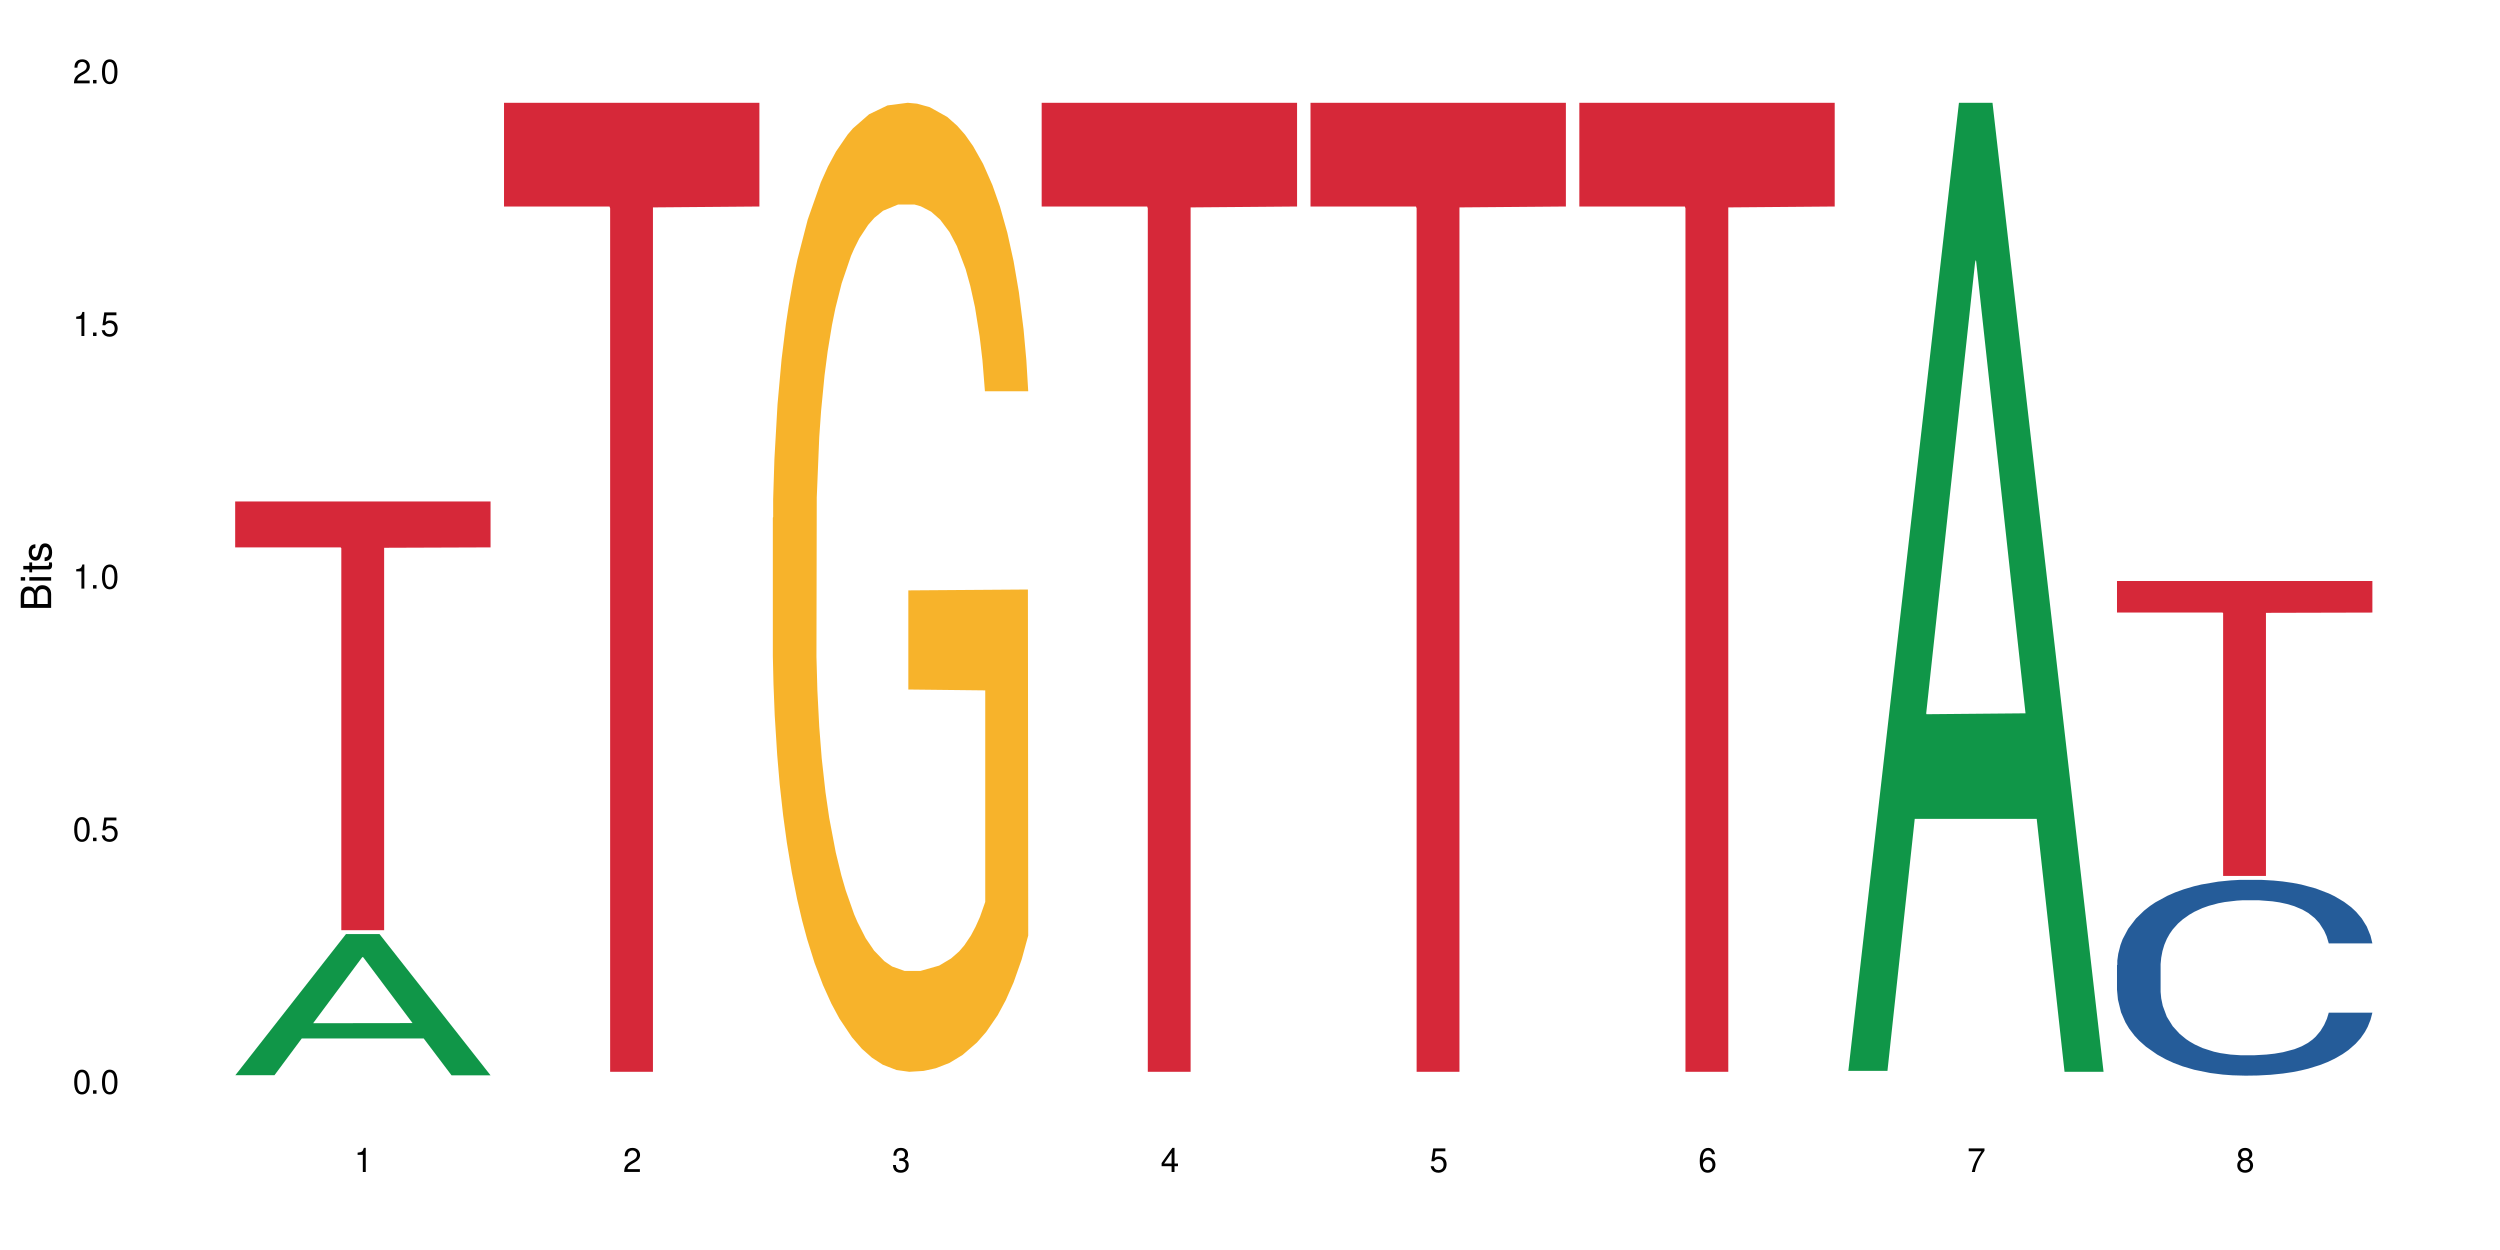
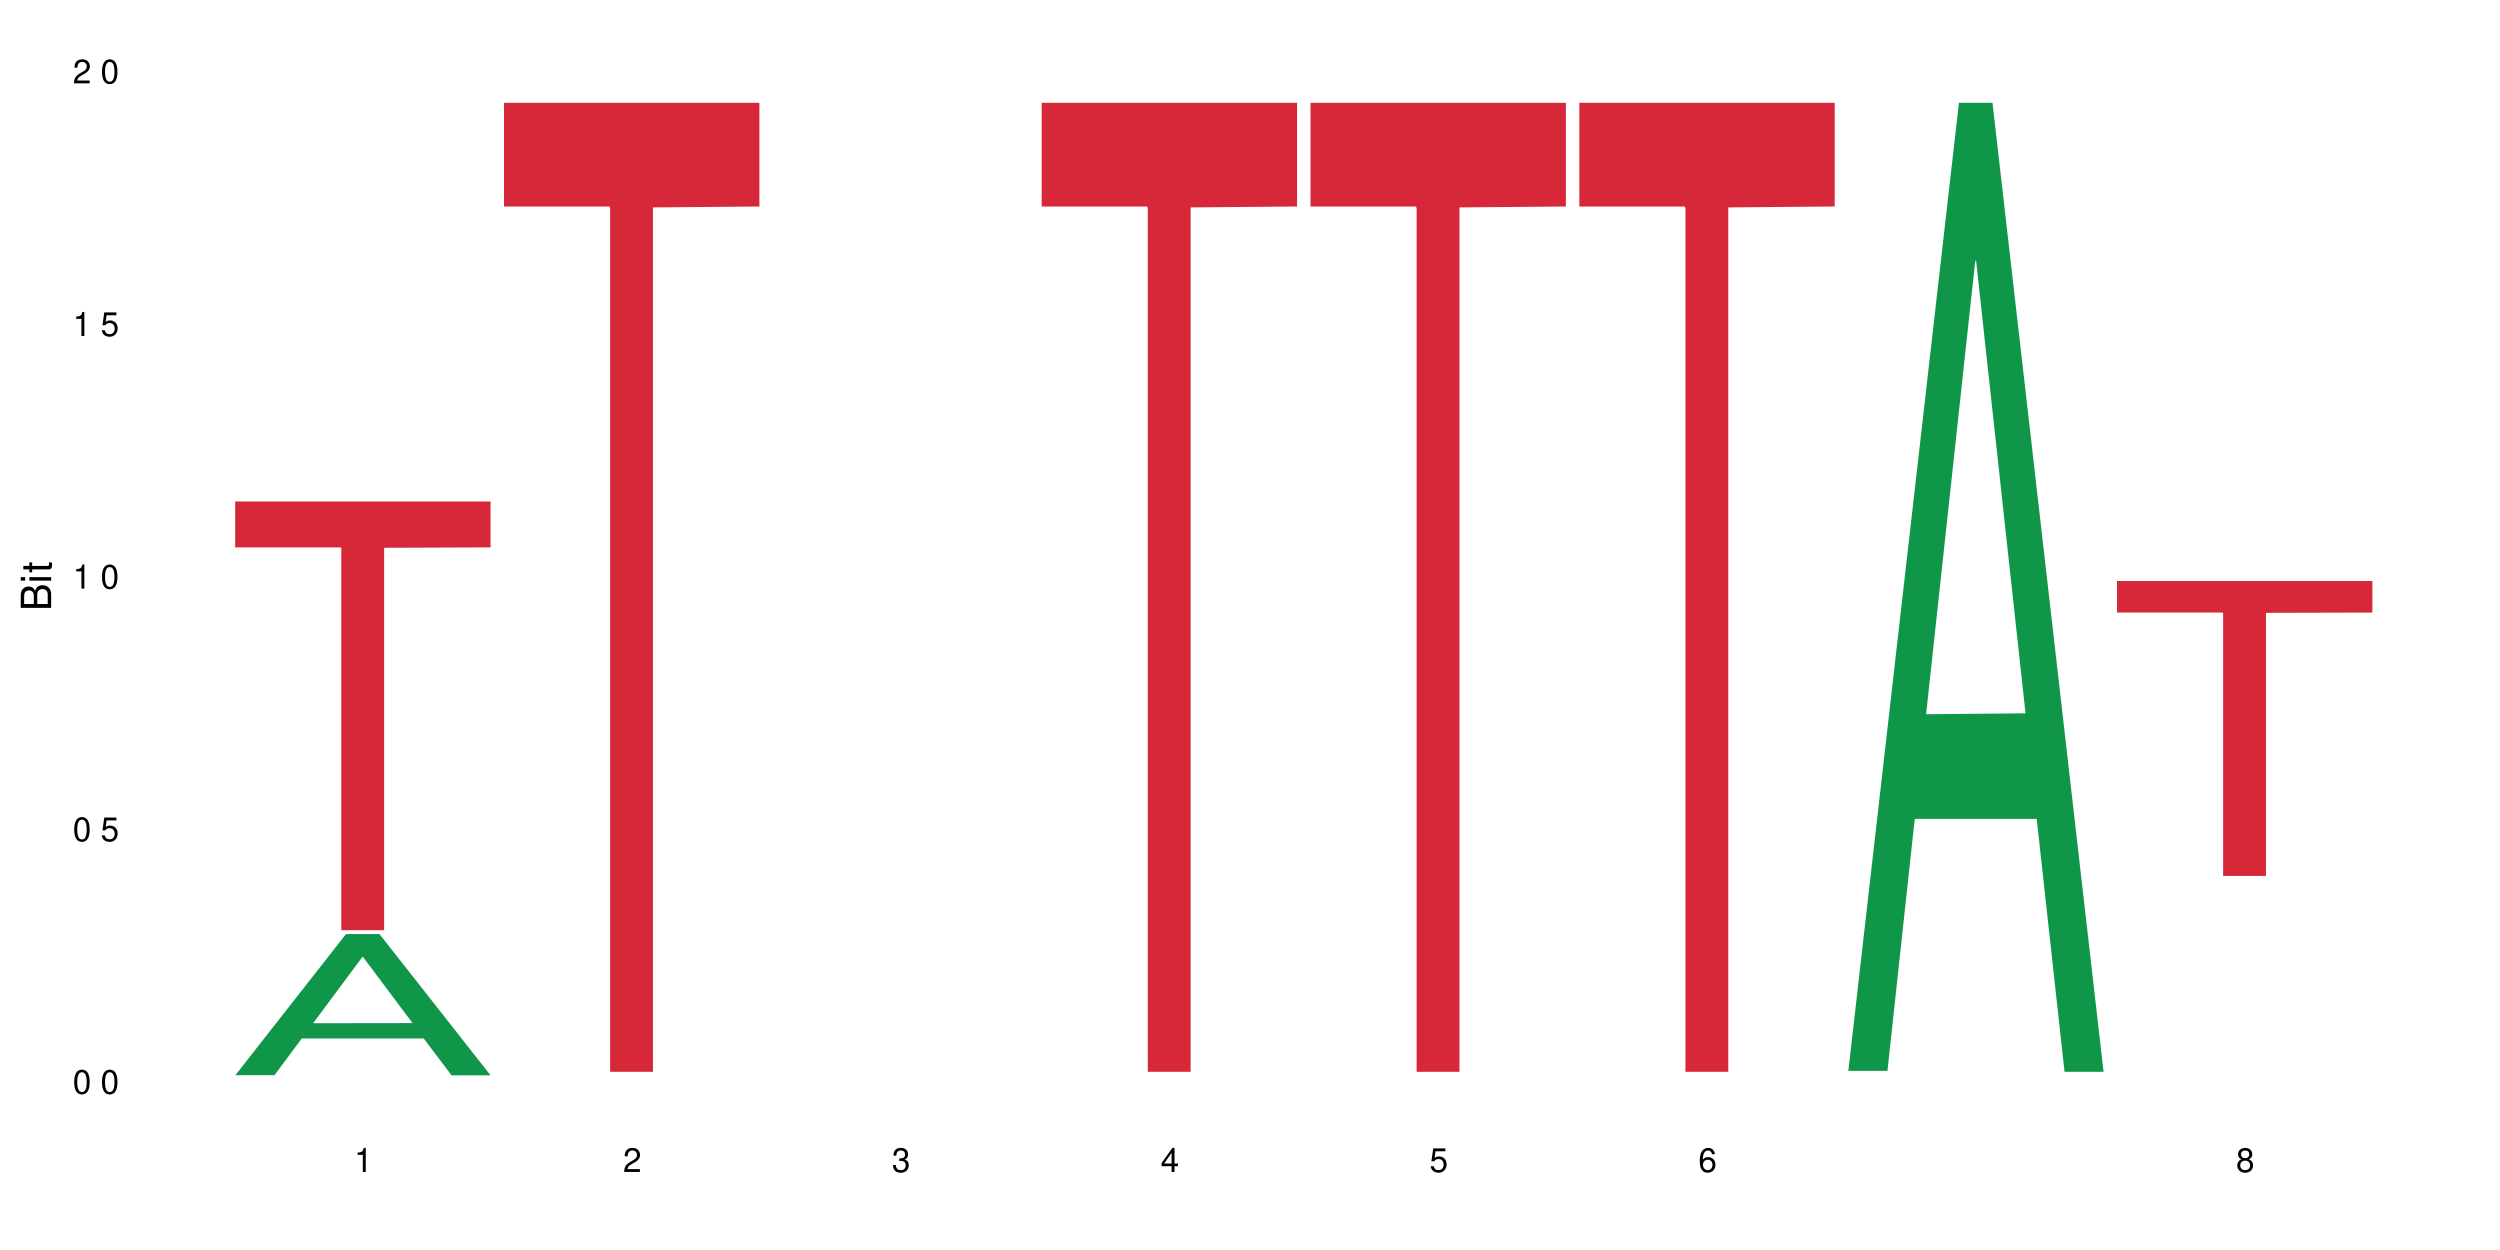
<svg xmlns="http://www.w3.org/2000/svg" xmlns:xlink="http://www.w3.org/1999/xlink" width="720" height="360" viewBox="0 0 720 360">
  <defs>
    <g>
      <g id="glyph-0-0">
</g>
      <g id="glyph-0-1">
        <path d="M 2.641 -6.938 C 2 -6.938 1.422 -6.656 1.078 -6.172 C 0.641 -5.562 0.406 -4.641 0.406 -3.359 C 0.406 -1.016 1.188 0.219 2.641 0.219 C 4.078 0.219 4.859 -1.016 4.859 -3.297 C 4.859 -4.641 4.656 -5.547 4.203 -6.172 C 3.844 -6.656 3.281 -6.938 2.641 -6.938 Z M 2.641 -6.188 C 3.547 -6.188 4 -5.25 4 -3.375 C 4 -1.406 3.562 -0.484 2.625 -0.484 C 1.734 -0.484 1.281 -1.438 1.281 -3.344 C 1.281 -5.25 1.734 -6.188 2.641 -6.188 Z M 2.641 -6.188 " />
      </g>
      <g id="glyph-0-2">
-         <path d="M 1.828 -1 L 0.828 -1 L 0.828 0 L 1.828 0 Z M 1.828 -1 " />
-       </g>
+         </g>
      <g id="glyph-0-3">
        <path d="M 4.562 -6.797 L 1.062 -6.797 L 0.547 -3.094 L 1.328 -3.094 C 1.719 -3.562 2.047 -3.734 2.578 -3.734 C 3.484 -3.734 4.062 -3.109 4.062 -2.094 C 4.062 -1.125 3.484 -0.531 2.578 -0.531 C 1.828 -0.531 1.375 -0.906 1.188 -1.672 L 0.328 -1.672 C 0.453 -1.109 0.547 -0.844 0.75 -0.594 C 1.125 -0.078 1.828 0.219 2.594 0.219 C 3.969 0.219 4.922 -0.781 4.922 -2.219 C 4.922 -3.562 4.031 -4.484 2.719 -4.484 C 2.25 -4.484 1.859 -4.359 1.469 -4.062 L 1.734 -5.969 L 4.562 -5.969 Z M 4.562 -6.797 " />
      </g>
      <g id="glyph-0-4">
        <path d="M 2.484 -4.938 L 2.484 0 L 3.328 0 L 3.328 -6.938 L 2.766 -6.938 C 2.469 -5.875 2.281 -5.734 0.984 -5.562 L 0.984 -4.938 Z M 2.484 -4.938 " />
      </g>
      <g id="glyph-0-5">
        <path d="M 4.859 -0.828 L 1.281 -0.828 C 1.359 -1.406 1.672 -1.781 2.5 -2.281 L 3.469 -2.828 C 4.406 -3.344 4.906 -4.062 4.906 -4.906 C 4.906 -5.484 4.672 -6.031 4.266 -6.406 C 3.859 -6.766 3.375 -6.938 2.719 -6.938 C 1.859 -6.938 1.219 -6.625 0.844 -6.031 C 0.609 -5.672 0.5 -5.234 0.484 -4.531 L 1.328 -4.531 C 1.359 -5.016 1.406 -5.281 1.531 -5.516 C 1.75 -5.938 2.188 -6.203 2.703 -6.203 C 3.469 -6.203 4.031 -5.641 4.031 -4.891 C 4.031 -4.344 3.719 -3.859 3.125 -3.516 L 2.234 -3 C 0.812 -2.172 0.406 -1.531 0.328 -0.016 L 4.859 -0.016 Z M 4.859 -0.828 " />
      </g>
      <g id="glyph-0-6">
        <path d="M 2.125 -3.188 L 2.578 -3.188 C 3.5 -3.188 3.984 -2.766 3.984 -1.922 C 3.984 -1.062 3.469 -0.531 2.594 -0.531 C 1.656 -0.531 1.203 -1 1.156 -2.016 L 0.312 -2.016 C 0.344 -1.453 0.438 -1.094 0.609 -0.781 C 0.953 -0.109 1.625 0.219 2.547 0.219 C 3.953 0.219 4.859 -0.625 4.859 -1.938 C 4.859 -2.828 4.516 -3.297 3.703 -3.594 C 4.344 -3.844 4.656 -4.328 4.656 -5.031 C 4.656 -6.219 3.875 -6.938 2.578 -6.938 C 1.203 -6.938 0.484 -6.172 0.453 -4.703 L 1.297 -4.703 C 1.312 -5.125 1.344 -5.359 1.453 -5.578 C 1.641 -5.969 2.062 -6.203 2.594 -6.203 C 3.344 -6.203 3.797 -5.75 3.797 -5 C 3.797 -4.516 3.609 -4.219 3.25 -4.047 C 3.016 -3.953 2.703 -3.922 2.125 -3.906 Z M 2.125 -3.188 " />
      </g>
      <g id="glyph-0-7">
        <path d="M 3.141 -1.672 L 3.141 0 L 3.984 0 L 3.984 -1.672 L 4.984 -1.672 L 4.984 -2.438 L 3.984 -2.438 L 3.984 -6.938 L 3.359 -6.938 L 0.266 -2.578 L 0.266 -1.672 Z M 3.141 -2.438 L 1 -2.438 L 3.141 -5.5 Z M 3.141 -2.438 " />
      </g>
      <g id="glyph-0-8">
        <path d="M 4.781 -5.125 C 4.609 -6.266 3.891 -6.938 2.844 -6.938 C 2.094 -6.938 1.422 -6.578 1.031 -5.953 C 0.594 -5.266 0.406 -4.422 0.406 -3.172 C 0.406 -2 0.578 -1.25 0.984 -0.641 C 1.359 -0.078 1.953 0.219 2.703 0.219 C 3.984 0.219 4.922 -0.75 4.922 -2.094 C 4.922 -3.375 4.062 -4.281 2.844 -4.281 C 2.172 -4.281 1.641 -4.031 1.281 -3.516 C 1.281 -5.234 1.828 -6.188 2.797 -6.188 C 3.391 -6.188 3.797 -5.797 3.938 -5.125 Z M 2.734 -3.531 C 3.547 -3.531 4.062 -2.953 4.062 -2.031 C 4.062 -1.156 3.484 -0.531 2.703 -0.531 C 1.922 -0.531 1.328 -1.188 1.328 -2.078 C 1.328 -2.938 1.906 -3.531 2.734 -3.531 Z M 2.734 -3.531 " />
      </g>
      <g id="glyph-0-9">
-         <path d="M 4.984 -6.797 L 0.438 -6.797 L 0.438 -5.969 L 4.109 -5.969 C 2.5 -3.656 1.828 -2.234 1.328 0 L 2.219 0 C 2.594 -2.172 3.453 -4.047 4.984 -6.094 Z M 4.984 -6.797 " />
-       </g>
+         </g>
      <g id="glyph-0-10">
        <path d="M 3.75 -3.656 C 4.469 -4.094 4.688 -4.438 4.688 -5.078 C 4.688 -6.172 3.844 -6.938 2.641 -6.938 C 1.438 -6.938 0.594 -6.172 0.594 -5.094 C 0.594 -4.438 0.812 -4.094 1.516 -3.656 C 0.734 -3.266 0.359 -2.703 0.359 -1.922 C 0.359 -0.656 1.281 0.219 2.641 0.219 C 3.984 0.219 4.922 -0.656 4.922 -1.922 C 4.922 -2.703 4.531 -3.266 3.75 -3.656 Z M 2.641 -6.188 C 3.359 -6.188 3.812 -5.75 3.812 -5.062 C 3.812 -4.406 3.344 -3.984 2.641 -3.984 C 1.922 -3.984 1.453 -4.406 1.453 -5.078 C 1.453 -5.75 1.922 -6.188 2.641 -6.188 Z M 2.641 -3.266 C 3.484 -3.266 4.062 -2.719 4.062 -1.906 C 4.062 -1.078 3.484 -0.531 2.625 -0.531 C 1.797 -0.531 1.219 -1.094 1.219 -1.906 C 1.219 -2.719 1.781 -3.266 2.641 -3.266 Z M 2.641 -3.266 " />
      </g>
      <g id="glyph-1-0">
</g>
      <g id="glyph-1-1">
        <path d="M 0 -0.953 L 0 -4.891 C 0 -5.719 -0.234 -6.344 -0.734 -6.797 C -1.188 -7.234 -1.812 -7.469 -2.5 -7.469 C -3.547 -7.469 -4.188 -7 -4.625 -5.875 C -4.984 -6.688 -5.625 -7.094 -6.531 -7.094 C -7.172 -7.094 -7.734 -6.859 -8.141 -6.391 C -8.562 -5.922 -8.75 -5.344 -8.75 -4.5 L -8.75 -0.953 Z M -4.984 -2.062 L -7.766 -2.062 L -7.766 -4.219 C -7.766 -4.844 -7.688 -5.203 -7.453 -5.5 C -7.219 -5.812 -6.859 -5.969 -6.375 -5.969 C -5.891 -5.969 -5.531 -5.812 -5.297 -5.5 C -5.062 -5.203 -4.984 -4.844 -4.984 -4.219 Z M -0.984 -2.062 L -4 -2.062 L -4 -4.781 C -4 -5.766 -3.438 -6.359 -2.484 -6.359 C -1.547 -6.359 -0.984 -5.766 -0.984 -4.781 Z M -0.984 -2.062 " />
      </g>
      <g id="glyph-1-2">
        <path d="M -6.281 -1.797 L -6.281 -0.797 L 0 -0.797 L 0 -1.797 Z M -8.75 -1.797 L -8.75 -0.797 L -7.484 -0.797 L -7.484 -1.797 Z M -8.75 -1.797 " />
      </g>
      <g id="glyph-1-3">
        <path d="M -6.281 -3.047 L -6.281 -2.016 L -8.016 -2.016 L -8.016 -1.016 L -6.281 -1.016 L -6.281 -0.172 L -5.469 -0.172 L -5.469 -1.016 L -0.719 -1.016 C -0.078 -1.016 0.281 -1.453 0.281 -2.234 C 0.281 -2.5 0.25 -2.719 0.188 -3.047 L -0.641 -3.047 C -0.609 -2.906 -0.594 -2.766 -0.594 -2.562 C -0.594 -2.141 -0.719 -2.016 -1.156 -2.016 L -5.469 -2.016 L -5.469 -3.047 Z M -6.281 -3.047 " />
      </g>
      <g id="glyph-1-4">
-         <path d="M -4.531 -5.25 C -5.766 -5.25 -6.469 -4.422 -6.469 -2.969 C -6.469 -1.516 -5.719 -0.562 -4.547 -0.562 C -3.562 -0.562 -3.094 -1.062 -2.734 -2.562 L -2.516 -3.484 C -2.344 -4.188 -2.094 -4.469 -1.641 -4.469 C -1.047 -4.469 -0.641 -3.875 -0.641 -3 C -0.641 -2.453 -0.797 -2 -1.062 -1.75 C -1.25 -1.594 -1.422 -1.531 -1.875 -1.469 L -1.875 -0.406 C -0.422 -0.453 0.281 -1.266 0.281 -2.922 C 0.281 -4.5 -0.5 -5.516 -1.719 -5.516 C -2.656 -5.516 -3.172 -4.984 -3.469 -3.734 L -3.703 -2.766 C -3.891 -1.953 -4.156 -1.609 -4.594 -1.609 C -5.188 -1.609 -5.547 -2.125 -5.547 -2.938 C -5.547 -3.75 -5.203 -4.172 -4.531 -4.203 Z M -4.531 -5.25 " />
-       </g>
+         </g>
    </g>
  </defs>
  <rect x="-72" y="-36" width="864" height="432" fill="rgb(100%, 100%, 100%)" fill-opacity="1" />
  <path fill-rule="nonzero" fill="rgb(6.275%, 58.824%, 28.235%)" fill-opacity="1" d="M 67.73 309.66 L 67.809 309.625 L 99.637 269.02 L 109.301 269.02 L 141.281 309.699 L 130.047 309.699 L 122.031 299.082 L 86.906 299.082 L 79.047 309.66 L 67.73 309.66 L 90.285 294.688 L 118.809 294.648 L 104.586 275.664 L 104.43 275.629 L 104.27 275.742 L 90.207 294.648 L 90.285 294.688 Z M 67.73 309.66 " />
  <path fill-rule="nonzero" fill="rgb(83.922%, 15.686%, 22.353%)" fill-opacity="1" d="M 67.73 144.43 L 141.281 144.43 L 141.281 157.645 L 110.629 157.762 L 110.629 267.891 L 98.297 267.891 L 98.297 157.879 L 98.117 157.645 L 67.73 157.645 Z M 67.73 144.43 " />
  <path fill-rule="nonzero" fill="rgb(83.922%, 15.686%, 22.353%)" fill-opacity="1" d="M 145.156 29.602 L 218.707 29.602 L 218.707 59.473 L 188.051 59.734 L 188.051 308.68 L 175.719 308.68 L 175.719 59.996 L 175.539 59.473 L 145.156 59.473 Z M 145.156 29.602 " />
-   <path fill-rule="nonzero" fill="rgb(96.863%, 70.196%, 16.863%)" fill-opacity="1" d="M 222.578 149.133 L 222.668 148.879 L 222.668 143.781 L 223.027 132.312 L 223.922 116.508 L 225.09 103.512 L 226.344 93.316 L 227.152 87.965 L 228.496 80.32 L 229.664 74.711 L 232.625 63.242 L 236.391 52.539 L 238.453 47.949 L 240.785 43.617 L 244.105 38.773 L 245.629 36.992 L 250.293 32.914 L 255.586 30.363 L 261.418 29.602 L 264.109 29.855 L 267.785 30.875 L 272.809 33.68 L 275.68 36.227 L 277.922 38.773 L 280.254 42.09 L 283.125 47.188 L 285.816 53.305 L 287.969 59.418 L 290.121 67.066 L 291.914 75.223 L 293.438 84.141 L 294.785 94.848 L 295.59 103.766 L 296.129 112.688 L 283.66 112.688 L 282.945 103.766 L 282.137 96.887 L 280.793 88.473 L 279.445 82.359 L 278.102 77.516 L 275.59 70.887 L 273.438 66.812 L 270.746 63.242 L 268.145 60.949 L 265.184 59.418 L 263.391 58.91 L 258.637 58.91 L 254.332 60.695 L 251.82 62.734 L 250.023 64.773 L 247.512 68.594 L 245.988 71.652 L 245.094 73.691 L 242.402 81.594 L 240.605 88.73 L 239.621 93.57 L 238.363 101.219 L 237.469 108.098 L 236.48 118.293 L 235.941 125.941 L 235.227 143.27 L 235.137 189.148 L 235.406 198.832 L 235.941 209.281 L 236.66 218.457 L 237.738 228.141 L 238.812 235.531 L 240.695 245.473 L 242.312 252.098 L 243.566 256.43 L 245.988 263.312 L 246.977 265.605 L 249.309 270.195 L 251.73 273.762 L 254.691 276.82 L 256.934 278.352 L 260.52 279.625 L 265.094 279.625 L 270.477 278.094 L 273.887 276.055 L 276.219 274.016 L 277.742 272.234 L 279.625 269.43 L 280.973 266.883 L 282.227 264.078 L 283.75 259.746 L 283.75 198.832 L 261.598 198.578 L 261.598 170.031 L 296.039 169.777 L 296.129 269.43 L 294.246 276.312 L 291.914 282.938 L 289.672 288.035 L 287.34 292.367 L 284.02 297.211 L 281.328 300.27 L 277.203 303.836 L 273.438 306.129 L 269.488 307.66 L 265.992 308.426 L 261.867 308.68 L 258.188 308.168 L 254.242 306.641 L 251.102 304.602 L 248.23 302.051 L 245.359 298.738 L 241.773 293.387 L 239.441 289.055 L 237.02 283.703 L 234.598 277.332 L 232.445 270.449 L 231.008 265.098 L 229.574 258.98 L 228.051 251.336 L 226.613 242.668 L 225.539 234.77 L 224.551 225.848 L 223.832 217.438 L 223.117 205.969 L 222.758 196.793 L 222.578 188.891 Z M 222.578 149.133 " />
  <path fill-rule="nonzero" fill="rgb(83.922%, 15.686%, 22.353%)" fill-opacity="1" d="M 300 29.602 L 373.555 29.602 L 373.555 59.473 L 342.898 59.734 L 342.898 308.68 L 330.566 308.68 L 330.566 59.996 L 330.387 59.473 L 300 59.473 Z M 300 29.602 " />
  <path fill-rule="nonzero" fill="rgb(83.922%, 15.686%, 22.353%)" fill-opacity="1" d="M 377.426 29.602 L 450.977 29.602 L 450.977 59.473 L 420.324 59.734 L 420.324 308.68 L 407.988 308.68 L 407.988 59.996 L 407.809 59.473 L 377.426 59.473 Z M 377.426 29.602 " />
  <path fill-rule="nonzero" fill="rgb(83.922%, 15.686%, 22.353%)" fill-opacity="1" d="M 454.848 29.602 L 528.398 29.602 L 528.398 59.473 L 497.746 59.734 L 497.746 308.68 L 485.414 308.68 L 485.414 59.996 L 485.234 59.473 L 454.848 59.473 Z M 454.848 29.602 " />
  <path fill-rule="nonzero" fill="rgb(6.275%, 58.824%, 28.235%)" fill-opacity="1" d="M 532.27 308.418 L 532.352 308.156 L 564.176 29.602 L 573.84 29.602 L 605.824 308.68 L 594.586 308.68 L 586.57 235.832 L 551.445 235.832 L 543.586 308.418 L 532.27 308.418 L 554.824 205.695 L 583.348 205.434 L 569.125 75.195 L 568.969 74.934 L 568.812 75.719 L 554.746 205.434 L 554.824 205.695 Z M 532.27 308.418 " />
-   <path fill-rule="nonzero" fill="rgb(14.51%, 36.078%, 60%)" fill-opacity="1" d="M 609.695 277.934 L 609.785 277.883 L 609.785 276.645 L 610.055 274.688 L 610.68 272.211 L 611.309 270.512 L 612.922 267.469 L 615.164 264.531 L 617.5 262.262 L 619.203 260.922 L 620.727 259.891 L 624.227 257.984 L 626.469 257.004 L 628.891 256.129 L 631.852 255.25 L 634.004 254.734 L 638.848 253.91 L 642.434 253.551 L 645.215 253.395 L 651.223 253.395 L 654.812 253.602 L 657.414 253.859 L 660.285 254.273 L 662.707 254.734 L 666.922 255.871 L 670.688 257.312 L 672.395 258.137 L 675.086 259.738 L 677.148 261.281 L 678.582 262.625 L 680.195 264.531 L 681.633 266.852 L 682.707 269.48 L 683.246 271.695 L 670.688 271.695 L 670.062 269.633 L 669.344 268.035 L 667.996 265.922 L 666.652 264.426 L 664.77 262.934 L 663.066 261.953 L 660.734 260.973 L 658.668 260.355 L 656.516 259.891 L 654.453 259.582 L 650.508 259.273 L 645.934 259.273 L 644.227 259.375 L 640.73 259.789 L 638.848 260.148 L 636.156 260.871 L 634.273 261.539 L 632.027 262.57 L 630.504 263.449 L 628.621 264.789 L 627.273 265.973 L 625.75 267.676 L 624.852 268.965 L 624.047 270.406 L 623.328 272.109 L 622.789 273.914 L 622.43 275.82 L 622.254 277.676 L 622.254 285.668 L 622.43 287.523 L 622.879 289.688 L 624.047 292.832 L 625.75 295.562 L 627.723 297.73 L 629.605 299.277 L 630.684 299.996 L 632.117 300.82 L 634.363 301.852 L 637.59 302.883 L 639.473 303.297 L 642.344 303.711 L 645.305 303.914 L 649.25 303.914 L 652.75 303.711 L 655.082 303.453 L 657.504 303.039 L 660.82 302.164 L 662.887 301.336 L 664.68 300.359 L 666.023 299.379 L 666.922 298.555 L 668.266 296.957 L 669.344 295.203 L 670.152 293.398 L 670.688 291.645 L 683.246 291.645 L 682.707 293.707 L 681.902 295.719 L 681.094 297.215 L 679.84 299.02 L 678.402 300.617 L 676.34 302.422 L 674.637 303.605 L 672.395 304.895 L 670.332 305.875 L 668.086 306.75 L 664.77 307.781 L 662.617 308.297 L 660.285 308.762 L 657.504 309.172 L 654.004 309.535 L 650.238 309.742 L 646.738 309.793 L 642.973 309.688 L 640.191 309.484 L 636.516 309.02 L 631.941 308.09 L 628.621 307.113 L 626.02 306.133 L 623.777 305.102 L 621.266 303.711 L 618.035 301.441 L 616.062 299.688 L 614.719 298.246 L 613.191 296.234 L 612.117 294.43 L 610.859 291.543 L 609.965 287.883 L 609.695 285.047 Z M 609.695 277.934 " />
  <path fill-rule="nonzero" fill="rgb(83.922%, 15.686%, 22.353%)" fill-opacity="1" d="M 609.695 167.328 L 683.246 167.328 L 683.246 176.418 L 652.594 176.5 L 652.594 252.27 L 640.258 252.27 L 640.258 176.578 L 640.082 176.418 L 609.695 176.418 Z M 609.695 167.328 " />
  <g fill="rgb(0%, 0%, 0%)" fill-opacity="1">
    <use xlink:href="#glyph-0-1" x="20.965" y="314.993" />
    <use xlink:href="#glyph-0-2" x="25.965" y="314.993" />
    <use xlink:href="#glyph-0-1" x="28.965" y="314.993" />
  </g>
  <g fill="rgb(0%, 0%, 0%)" fill-opacity="1">
    <use xlink:href="#glyph-0-1" x="20.965" y="242.251" />
    <use xlink:href="#glyph-0-2" x="25.965" y="242.251" />
    <use xlink:href="#glyph-0-3" x="28.965" y="242.251" />
  </g>
  <g fill="rgb(0%, 0%, 0%)" fill-opacity="1">
    <use xlink:href="#glyph-0-4" x="20.965" y="169.509" />
    <use xlink:href="#glyph-0-2" x="25.965" y="169.509" />
    <use xlink:href="#glyph-0-1" x="28.965" y="169.509" />
  </g>
  <g fill="rgb(0%, 0%, 0%)" fill-opacity="1">
    <use xlink:href="#glyph-0-4" x="20.965" y="96.767" />
    <use xlink:href="#glyph-0-2" x="25.965" y="96.767" />
    <use xlink:href="#glyph-0-3" x="28.965" y="96.767" />
  </g>
  <g fill="rgb(0%, 0%, 0%)" fill-opacity="1">
    <use xlink:href="#glyph-0-5" x="20.965" y="24.024" />
    <use xlink:href="#glyph-0-2" x="25.965" y="24.024" />
    <use xlink:href="#glyph-0-1" x="28.965" y="24.024" />
  </g>
  <g fill="rgb(0%, 0%, 0%)" fill-opacity="1">
    <use xlink:href="#glyph-0-4" x="102.008" y="337.532" />
  </g>
  <g fill="rgb(0%, 0%, 0%)" fill-opacity="1">
    <use xlink:href="#glyph-0-5" x="179.43" y="337.532" />
  </g>
  <g fill="rgb(0%, 0%, 0%)" fill-opacity="1">
    <use xlink:href="#glyph-0-6" x="256.855" y="337.532" />
  </g>
  <g fill="rgb(0%, 0%, 0%)" fill-opacity="1">
    <use xlink:href="#glyph-0-7" x="334.277" y="337.532" />
  </g>
  <g fill="rgb(0%, 0%, 0%)" fill-opacity="1">
    <use xlink:href="#glyph-0-3" x="411.699" y="337.532" />
  </g>
  <g fill="rgb(0%, 0%, 0%)" fill-opacity="1">
    <use xlink:href="#glyph-0-8" x="489.125" y="337.532" />
  </g>
  <g fill="rgb(0%, 0%, 0%)" fill-opacity="1">
    <use xlink:href="#glyph-0-9" x="566.547" y="337.532" />
  </g>
  <g fill="rgb(0%, 0%, 0%)" fill-opacity="1">
    <use xlink:href="#glyph-0-10" x="643.969" y="337.532" />
  </g>
  <g fill="rgb(0%, 0%, 0%)" fill-opacity="1">
    <use xlink:href="#glyph-1-1" x="14.725" y="176.012" />
    <use xlink:href="#glyph-1-2" x="14.725" y="168.012" />
    <use xlink:href="#glyph-1-3" x="14.725" y="165.012" />
    <use xlink:href="#glyph-1-4" x="14.725" y="162.012" />
  </g>
</svg>